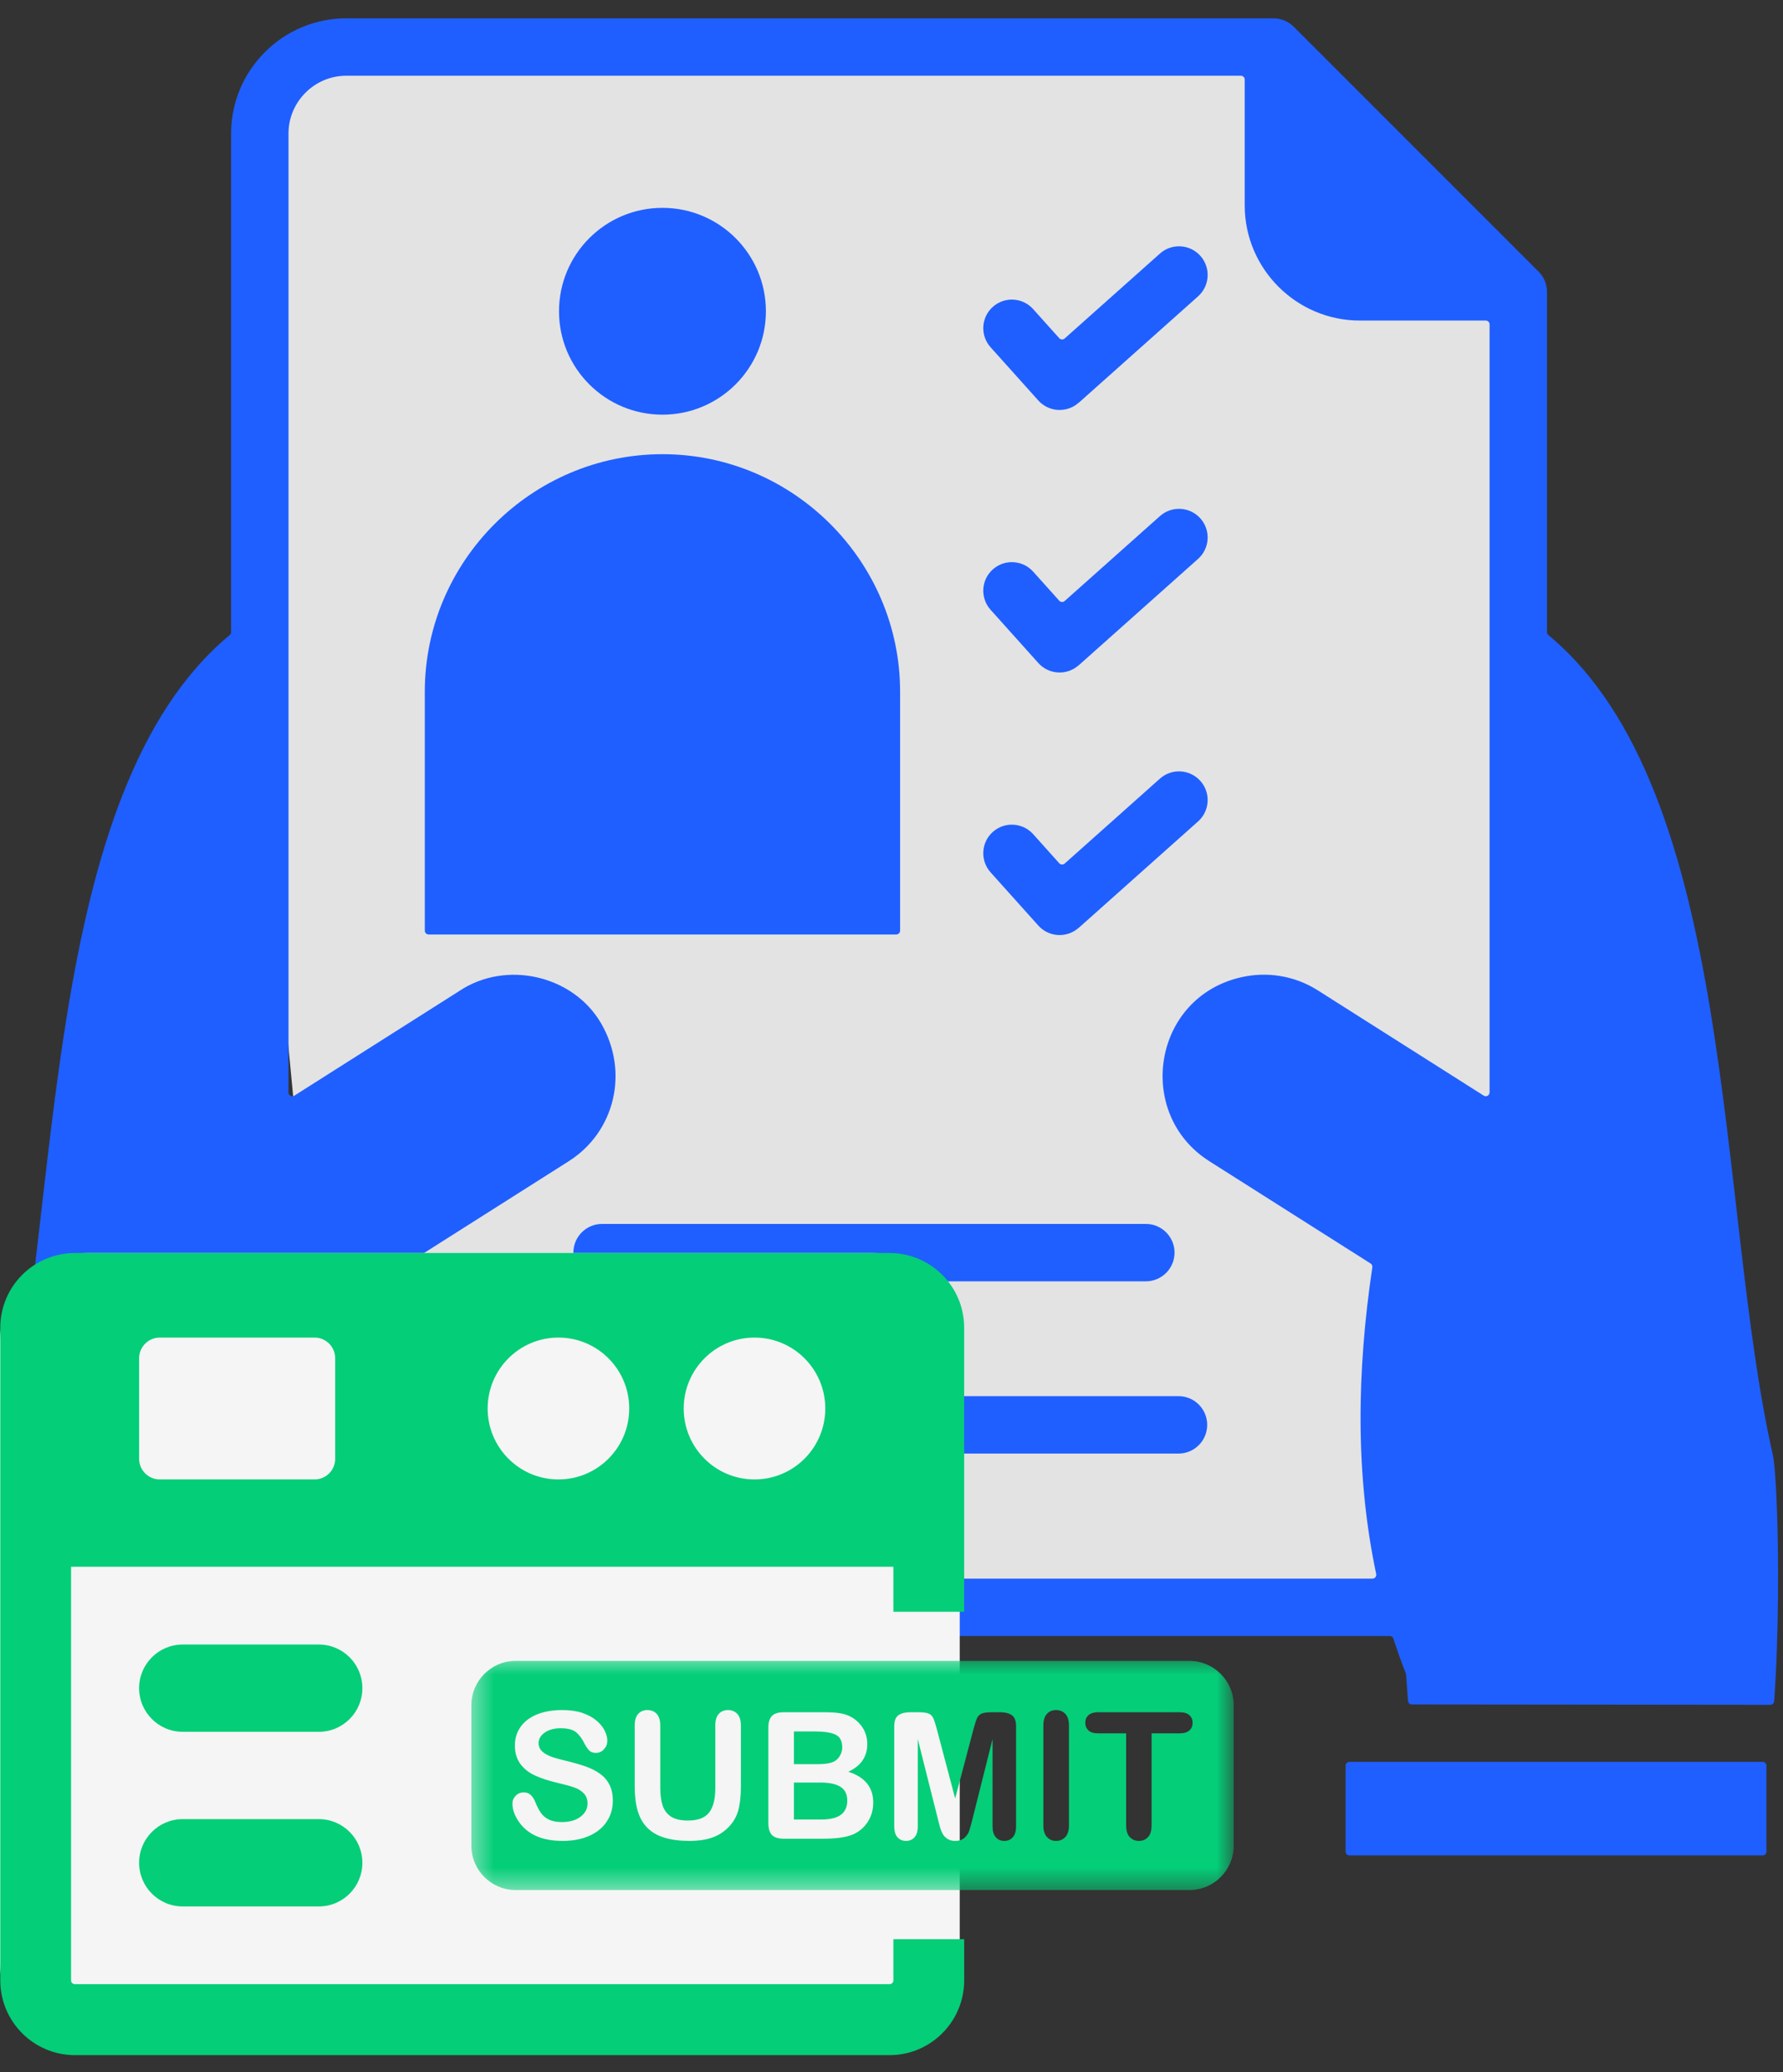
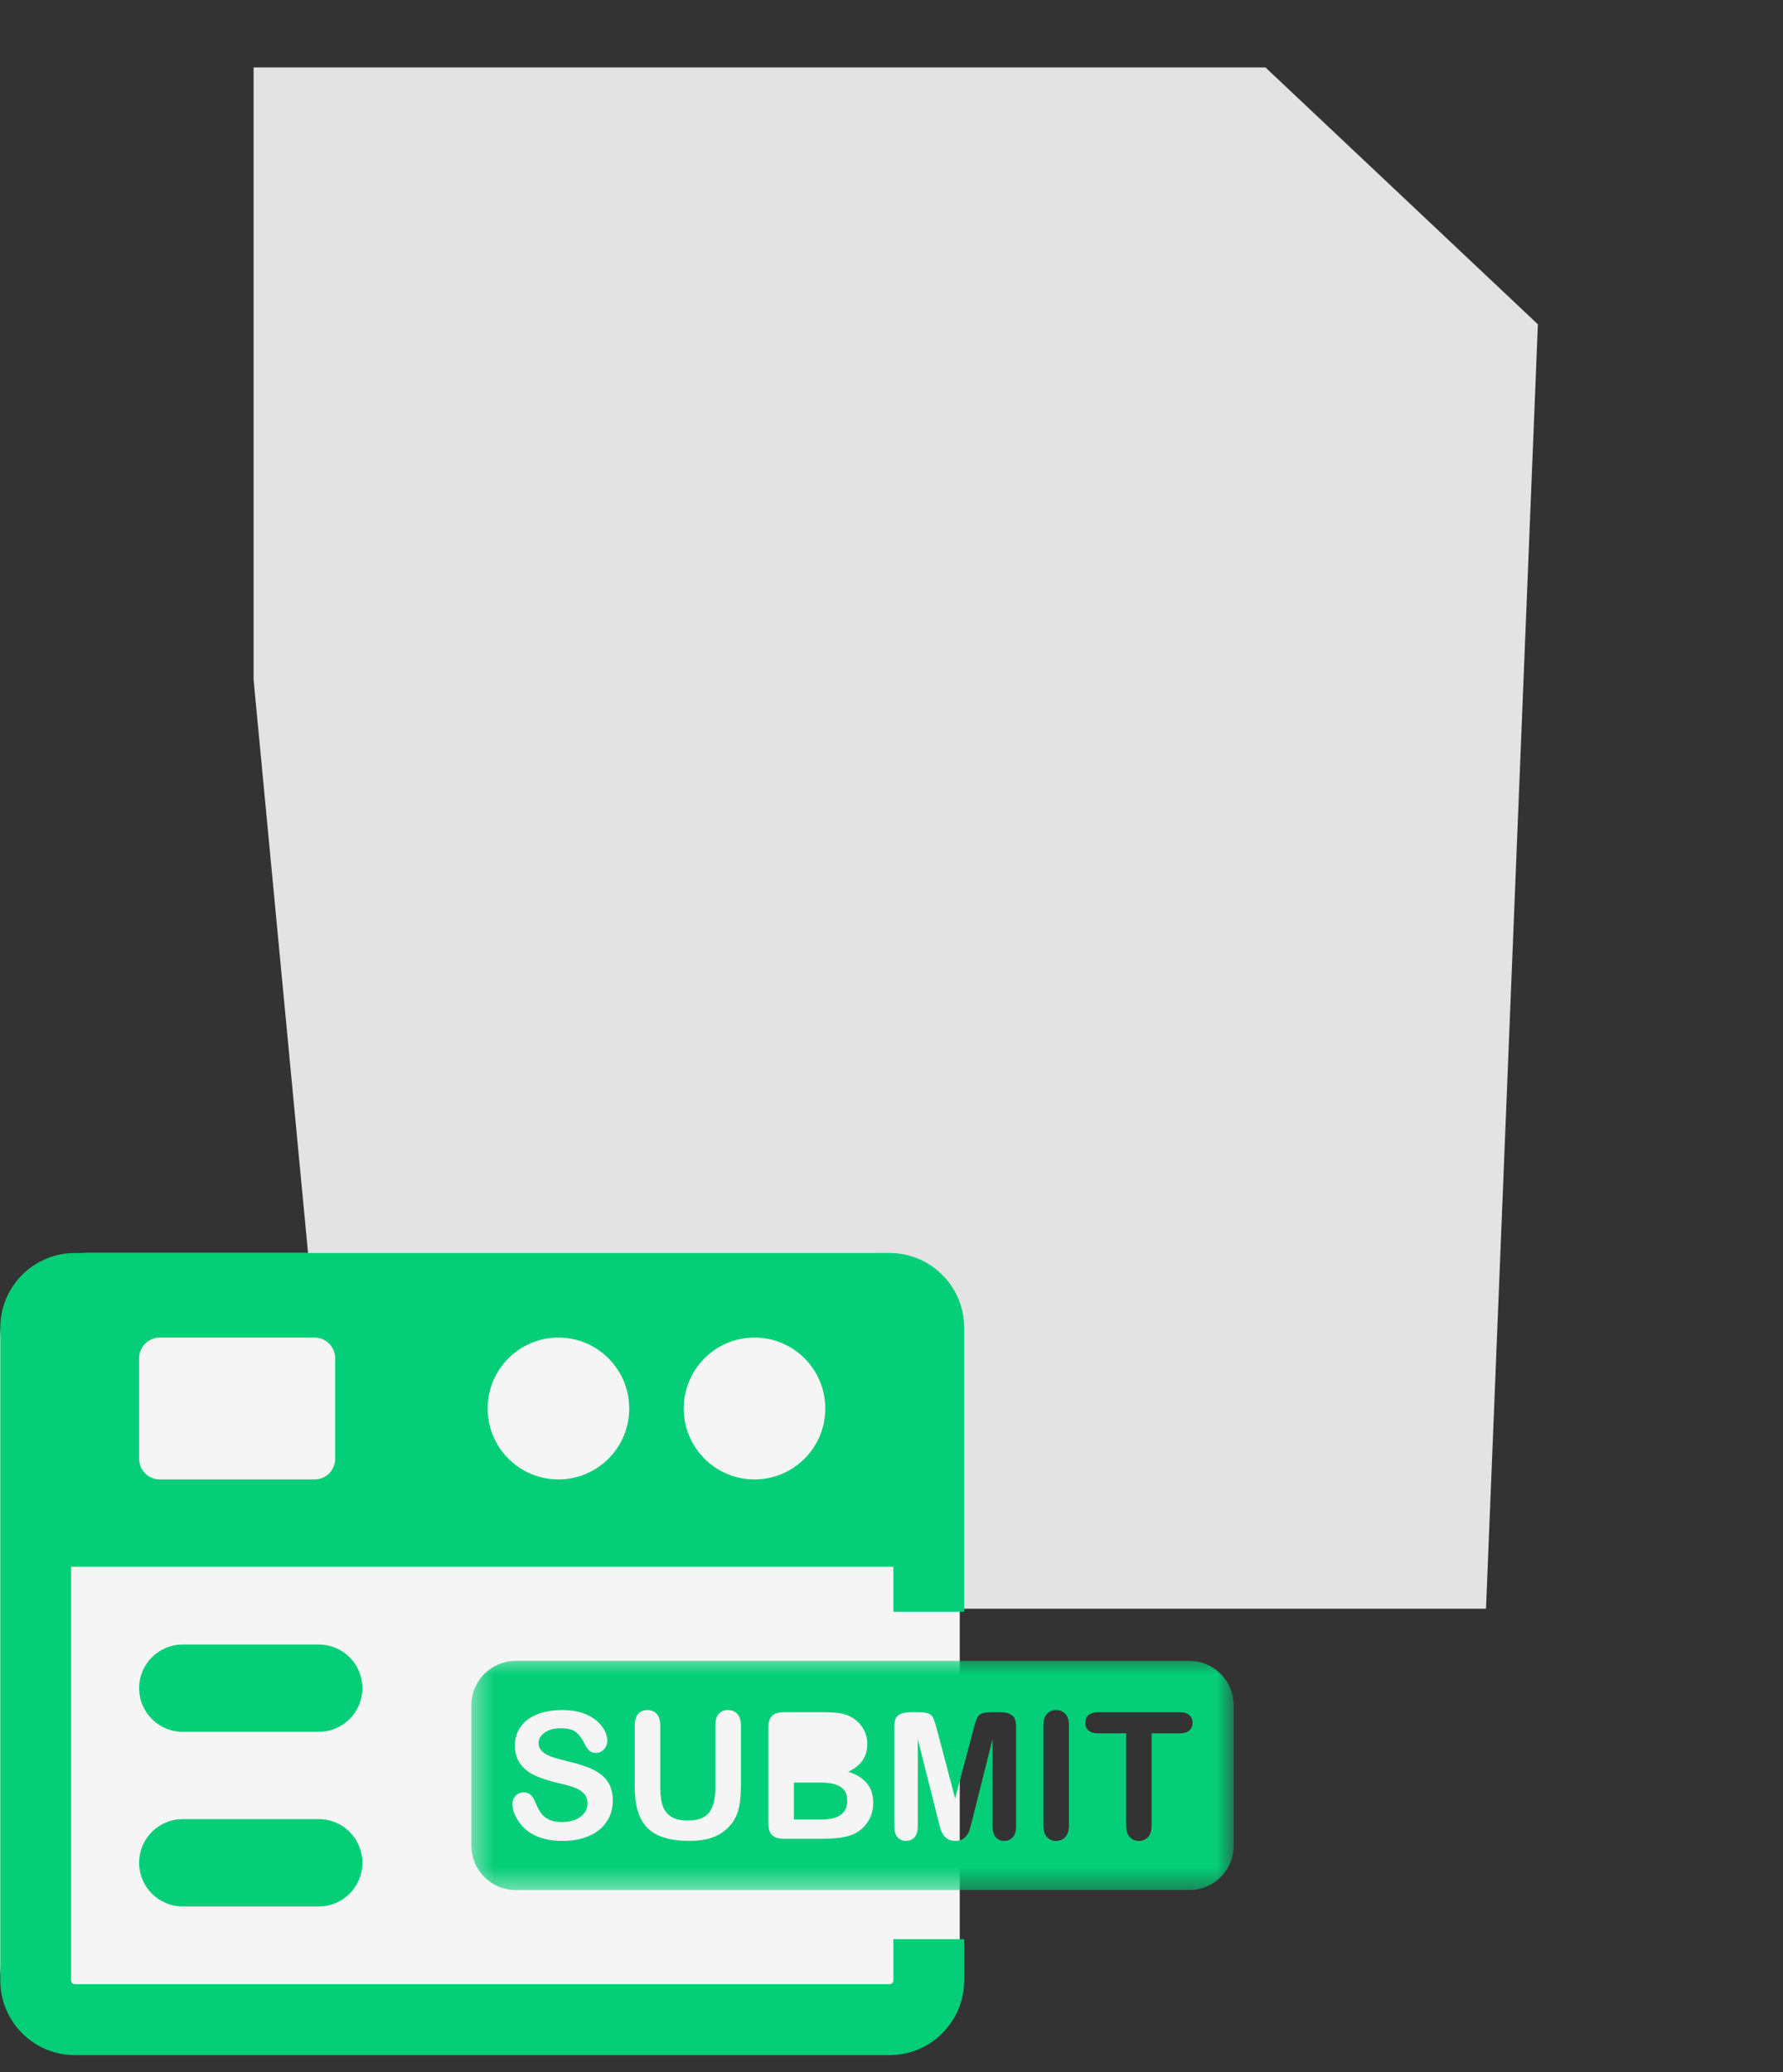
<svg xmlns="http://www.w3.org/2000/svg" width="74" height="86" viewBox="0 0 74 86" fill="none">
  <rect x="0" y="0" width="74" height="86" fill="#333333" stroke="none" />
  <path d="M10.525 28.212V2.799H52.521L63.827 13.459L61.674 66.761H14.187L10.525 28.212Z" fill="#E3E3E3" />
-   <path fill-rule="evenodd" clip-rule="evenodd" d="M57.679 67.894H16.117C16.047 67.894 15.988 67.938 15.965 68.004C15.808 68.491 15.637 68.973 15.449 69.449C15.444 69.465 15.44 69.479 15.439 69.496L15.36 70.586C15.354 70.669 15.284 70.733 15.201 70.733H0.451C0.411 70.733 0.37 70.734 0.33 70.736C0.244 70.741 0.17 70.676 0.163 70.59C0.066 69.256 0.017 67.719 0.004 66.246C-0.022 63.504 0.086 60.953 0.223 60.351C2.56 50.061 1.683 32.865 9.534 26.355C9.572 26.324 9.592 26.282 9.592 26.233V5.536C9.592 2.908 11.739 0.761 14.368 0.761H52.852C53.185 0.761 53.485 0.898 53.702 1.117L63.855 11.27C64.088 11.502 64.205 11.807 64.205 12.111V26.234C64.205 26.282 64.225 26.324 64.262 26.355C72.114 32.865 71.237 50.061 73.573 60.351C73.71 60.953 73.818 63.504 73.793 66.246C73.78 67.724 73.73 69.266 73.633 70.603C73.626 70.686 73.558 70.75 73.474 70.75L58.594 70.734C58.511 70.734 58.443 70.67 58.436 70.587L58.357 69.496C58.356 69.479 58.352 69.465 58.347 69.45C58.16 68.973 57.988 68.491 57.831 68.004C57.809 67.938 57.75 67.894 57.679 67.894ZM17.948 76.842V73.275C17.948 73.187 17.878 73.117 17.79 73.117H0.643C0.556 73.117 0.484 73.187 0.484 73.275V76.842C0.484 76.929 0.556 77 0.643 77H17.789C17.877 77 17.948 76.929 17.948 76.842ZM73.154 73.117H56.007C55.919 73.117 55.847 73.187 55.847 73.275V76.842C55.847 76.929 55.919 77 56.007 77H73.154C73.241 77 73.312 76.929 73.312 76.842V73.275C73.312 73.187 73.241 73.117 73.154 73.117ZM61.822 32.54V13.461C61.822 13.374 61.751 13.303 61.662 13.303H56.436C53.807 13.303 51.66 11.156 51.66 8.527V3.302C51.66 3.215 51.589 3.143 51.501 3.143H14.368C13.055 3.143 11.974 4.222 11.974 5.536V45.334C11.974 45.393 12.005 45.444 12.057 45.473C12.109 45.502 12.168 45.5 12.219 45.468L19.062 41.127C19.063 41.127 19.064 41.125 19.064 41.125C21.017 39.828 23.78 40.484 24.935 42.448C26.127 44.474 25.52 46.976 23.606 48.19L16.913 52.435C16.859 52.47 16.831 52.529 16.841 52.593C17.482 56.892 17.552 61.201 16.68 65.32C16.67 65.369 16.681 65.415 16.712 65.453C16.744 65.492 16.786 65.512 16.836 65.512H56.96C57.011 65.512 57.053 65.492 57.084 65.453C57.115 65.414 57.126 65.369 57.116 65.32C56.245 61.201 56.314 56.893 56.956 52.593C56.965 52.529 56.938 52.47 56.884 52.435L50.191 48.19C47.088 46.222 47.834 41.379 51.528 40.553C52.578 40.318 53.716 40.481 54.69 41.098L61.578 45.468C61.629 45.5 61.688 45.502 61.74 45.473C61.791 45.444 61.822 45.393 61.822 45.334V32.54ZM27.494 8.626C25.124 8.626 23.201 10.547 23.201 12.918C23.201 15.288 25.123 17.209 27.494 17.209C29.865 17.209 31.787 15.288 31.787 12.918C31.787 10.547 29.865 8.626 27.494 8.626ZM24.885 60.323H48.911C49.569 60.323 50.102 59.789 50.102 59.132C50.102 58.473 49.569 57.94 48.911 57.94H24.885C24.227 57.94 23.694 58.473 23.694 59.132C23.694 59.789 24.227 60.323 24.885 60.323ZM41.111 14.41L43.093 16.619C43.529 17.106 44.278 17.148 44.767 16.713L44.769 16.717L49.723 12.299C50.213 11.863 50.257 11.11 49.821 10.62C49.383 10.129 48.632 10.085 48.141 10.523L44.187 14.047C44.122 14.105 44.021 14.1 43.962 14.035L42.88 12.829C42.442 12.34 41.692 12.298 41.204 12.736C40.716 13.172 40.675 13.922 41.111 14.41ZM41.111 25.305L43.093 27.514C43.529 28.002 44.278 28.043 44.767 27.609L44.769 27.611L49.723 23.195C50.213 22.758 50.257 22.006 49.821 21.515C49.383 21.025 48.632 20.981 48.141 21.418L44.187 24.942C44.122 25 44.021 24.994 43.962 24.93L42.88 23.724C42.442 23.236 41.692 23.194 41.204 23.631C40.716 24.067 40.675 24.817 41.111 25.305ZM41.111 36.201L43.093 38.41C43.529 38.897 44.278 38.939 44.767 38.505L44.769 38.507L49.723 34.09C50.213 33.654 50.257 32.901 49.821 32.411C49.383 31.92 48.632 31.876 48.141 32.313L44.187 35.838C44.122 35.896 44.021 35.891 43.962 35.825L42.88 34.618C42.442 34.131 41.692 34.089 41.204 34.525C40.716 34.963 40.675 35.713 41.111 36.201ZM24.988 53.175H47.556C48.213 53.175 48.747 52.642 48.747 51.984C48.747 51.326 48.213 50.793 47.556 50.793H24.988C24.33 50.793 23.797 51.326 23.797 51.984C23.797 52.642 24.33 53.175 24.988 53.175ZM27.494 18.849C22.069 18.849 17.631 23.286 17.631 28.709V38.622C17.631 38.709 17.703 38.781 17.79 38.781H37.197C37.285 38.781 37.357 38.709 37.357 38.622V28.709C37.357 23.286 32.918 18.849 27.494 18.849Z" fill="#1F5FFF" />
  <path d="M0 55.621C0 53.621 1.621 52 3.621 52H36.211C38.211 52 39.832 53.621 39.832 55.621V81.486C39.832 83.486 38.211 85.107 36.211 85.107H3.621C1.621 85.107 0 83.486 0 81.486V55.621Z" fill="#F5F5F5" />
  <path d="M13.233 68.248H7.582C6.583 68.248 5.774 69.059 5.774 70.059C5.774 71.059 6.583 71.87 7.582 71.87H13.233C14.231 71.87 15.04 71.059 15.04 70.059C15.04 69.059 14.231 68.248 13.233 68.248Z" fill="#04CE78" />
  <path d="M13.233 75.494H7.582C6.583 75.494 5.774 76.305 5.774 77.305C5.774 78.306 6.583 79.117 7.582 79.117H13.233C14.231 79.117 15.04 78.306 15.04 77.305C15.04 76.305 14.231 75.494 13.233 75.494Z" fill="#04CE78" />
  <mask id="mask0_38_8398" style="mask-type:luminance" maskUnits="userSpaceOnUse" x="19" y="68" width="33" height="11">
    <path d="M19.473 68.631H51.212V78.532H19.473V68.631Z" fill="white" />
  </mask>
  <g mask="url(#mask0_38_8398)">
    <path d="M49.362 71.814C49.269 71.895 49.134 71.934 48.953 71.934H47.795V75.75C47.795 75.97 47.746 76.132 47.649 76.236C47.551 76.343 47.425 76.398 47.269 76.398C47.113 76.398 46.985 76.343 46.885 76.236C46.787 76.128 46.738 75.967 46.738 75.75V71.934H45.579C45.398 71.934 45.264 71.895 45.176 71.814C45.088 71.734 45.043 71.629 45.043 71.497C45.043 71.361 45.088 71.254 45.18 71.175C45.273 71.097 45.404 71.058 45.579 71.058H48.953C49.136 71.058 49.275 71.098 49.362 71.179C49.453 71.259 49.497 71.366 49.497 71.497C49.497 71.629 49.453 71.734 49.362 71.814ZM44.365 75.75C44.365 75.967 44.315 76.128 44.216 76.236C44.116 76.343 43.988 76.398 43.827 76.398C43.676 76.398 43.549 76.343 43.449 76.234C43.352 76.126 43.302 75.963 43.302 75.75V71.613C43.302 71.397 43.35 71.237 43.449 71.127C43.546 71.022 43.673 70.967 43.827 70.967C43.988 70.967 44.116 71.022 44.216 71.127C44.315 71.234 44.365 71.395 44.365 71.613V75.75ZM42.17 75.795C42.17 75.996 42.125 76.146 42.034 76.246C41.946 76.347 41.826 76.398 41.675 76.398C41.535 76.398 41.419 76.347 41.33 76.246C41.239 76.146 41.194 75.996 41.194 75.795V72.171L40.354 75.516C40.299 75.734 40.254 75.892 40.22 75.994C40.183 76.096 40.12 76.188 40.028 76.27C39.935 76.354 39.807 76.398 39.642 76.398C39.519 76.398 39.412 76.37 39.327 76.315C39.241 76.263 39.176 76.194 39.128 76.11C39.08 76.026 39.043 75.935 39.015 75.834C38.988 75.731 38.959 75.624 38.932 75.516L38.09 72.171V75.795C38.09 75.996 38.045 76.146 37.957 76.246C37.866 76.347 37.749 76.398 37.6 76.398C37.458 76.398 37.341 76.347 37.25 76.248C37.16 76.148 37.114 75.999 37.114 75.795V71.642C37.114 71.411 37.176 71.257 37.293 71.178C37.413 71.097 37.573 71.058 37.777 71.058H38.104C38.304 71.058 38.445 71.075 38.536 71.112C38.624 71.146 38.692 71.211 38.735 71.305C38.777 71.397 38.825 71.549 38.881 71.759L39.642 74.636L40.403 71.759C40.458 71.549 40.507 71.397 40.55 71.305C40.592 71.211 40.658 71.146 40.748 71.112C40.837 71.075 40.982 71.058 41.178 71.058H41.509C41.711 71.058 41.871 71.097 41.99 71.178C42.109 71.257 42.17 71.411 42.17 71.642V75.795ZM36.018 75.604C35.866 75.838 35.666 76.012 35.41 76.126C35.25 76.191 35.067 76.239 34.859 76.266C34.652 76.294 34.411 76.307 34.133 76.307H32.533C32.3 76.307 32.136 76.255 32.038 76.152C31.938 76.048 31.889 75.883 31.889 75.655V71.71C31.889 71.477 31.938 71.311 32.04 71.21C32.142 71.107 32.306 71.058 32.533 71.058H34.231C34.482 71.058 34.698 71.074 34.882 71.103C35.064 71.134 35.23 71.194 35.374 71.282C35.498 71.357 35.607 71.449 35.703 71.565C35.799 71.678 35.871 71.802 35.921 71.941C35.97 72.077 35.995 72.221 35.995 72.376C35.995 72.398 35.995 72.421 35.993 72.444C35.973 72.934 35.711 73.294 35.208 73.528C35.754 73.702 36.083 74.005 36.197 74.439C36.226 74.553 36.242 74.676 36.242 74.809C36.242 75.104 36.167 75.37 36.018 75.604ZM30.75 74.137C30.75 74.547 30.709 74.891 30.63 75.165C30.549 75.439 30.399 75.679 30.175 75.887C29.986 76.064 29.765 76.194 29.511 76.275C29.26 76.356 28.964 76.398 28.625 76.398C28.223 76.398 27.877 76.354 27.585 76.266C27.293 76.18 27.057 76.044 26.873 75.86C26.69 75.679 26.554 75.444 26.469 75.159C26.385 74.873 26.342 74.533 26.342 74.137V71.613C26.342 71.397 26.39 71.237 26.486 71.127C26.582 71.022 26.708 70.967 26.866 70.967C27.032 70.967 27.161 71.022 27.257 71.127C27.355 71.237 27.403 71.397 27.403 71.613V74.193C27.403 74.488 27.436 74.733 27.501 74.929C27.567 75.127 27.683 75.28 27.849 75.389C28.017 75.498 28.249 75.552 28.551 75.552C28.964 75.552 29.258 75.442 29.43 75.22C29.602 75 29.687 74.665 29.687 74.216V71.613C29.687 71.395 29.735 71.234 29.83 71.127C29.924 71.022 30.054 70.967 30.211 70.967C30.373 70.967 30.501 71.022 30.601 71.127C30.699 71.234 30.75 71.395 30.75 71.613V74.137ZM25.187 75.587C25.025 75.84 24.787 76.039 24.471 76.182C24.156 76.324 23.784 76.398 23.352 76.398C22.837 76.398 22.409 76.3 22.073 76.103C21.836 75.963 21.641 75.775 21.492 75.539C21.342 75.303 21.268 75.075 21.268 74.853C21.268 74.724 21.313 74.613 21.404 74.523C21.492 74.429 21.608 74.384 21.745 74.384C21.856 74.384 21.951 74.42 22.028 74.491C22.107 74.563 22.172 74.669 22.227 74.809C22.295 74.977 22.367 75.118 22.444 75.228C22.52 75.341 22.629 75.435 22.771 75.507C22.911 75.58 23.098 75.616 23.326 75.616C23.639 75.616 23.895 75.543 24.091 75.396C24.287 75.249 24.384 75.065 24.384 74.845C24.384 74.672 24.332 74.531 24.227 74.423C24.12 74.313 23.984 74.231 23.815 74.173C23.648 74.115 23.423 74.056 23.142 73.99C22.764 73.901 22.451 73.797 22.197 73.68C21.941 73.562 21.741 73.401 21.592 73.197C21.445 72.994 21.37 72.74 21.37 72.437C21.37 72.146 21.447 71.891 21.605 71.666C21.764 71.442 21.989 71.269 22.288 71.148C22.585 71.028 22.936 70.967 23.339 70.967C23.659 70.967 23.938 71.007 24.172 71.087C24.407 71.168 24.602 71.272 24.758 71.406C24.911 71.538 25.027 71.678 25.097 71.823C25.169 71.97 25.206 72.11 25.206 72.249C25.206 72.376 25.161 72.492 25.07 72.59C24.982 72.693 24.869 72.745 24.735 72.745C24.615 72.745 24.523 72.713 24.459 72.651C24.396 72.59 24.328 72.492 24.254 72.353C24.159 72.155 24.044 72.002 23.911 71.889C23.778 71.778 23.563 71.723 23.266 71.723C22.994 71.723 22.771 71.785 22.604 71.905C22.437 72.025 22.353 72.169 22.353 72.34C22.353 72.444 22.38 72.534 22.439 72.612C22.496 72.688 22.575 72.753 22.675 72.808C22.773 72.862 22.875 72.905 22.977 72.937C23.081 72.969 23.251 73.014 23.486 73.073C23.782 73.144 24.048 73.22 24.287 73.301C24.527 73.385 24.731 73.488 24.898 73.608C25.067 73.728 25.198 73.877 25.291 74.06C25.386 74.241 25.434 74.465 25.434 74.731C25.434 75.049 25.353 75.335 25.187 75.587ZM49.364 68.927H21.401C20.386 68.927 19.562 69.754 19.562 70.77V76.594C19.562 77.611 20.386 78.437 21.401 78.437H49.364C50.379 78.437 51.204 77.611 51.204 76.594V70.77C51.204 69.754 50.379 68.927 49.364 68.927Z" fill="#04CE78" />
  </g>
-   <path d="M34.534 73.138C34.679 73.086 34.79 72.992 34.865 72.852C34.926 72.752 34.956 72.638 34.956 72.514C34.956 72.249 34.859 72.074 34.673 71.986C34.663 71.982 34.654 71.979 34.645 71.974C34.458 71.895 34.179 71.855 33.811 71.855H32.95V73.213H33.922C34.186 73.213 34.39 73.189 34.534 73.138Z" fill="#04CE78" />
  <path d="M34.888 74.156C34.702 74.036 34.423 73.976 34.053 73.976H32.95V75.51H34.089C34.609 75.51 34.94 75.374 35.08 75.102C35.138 74.998 35.165 74.873 35.165 74.731C35.165 74.465 35.073 74.276 34.888 74.156Z" fill="#04CE78" />
  <path d="M5.774 56.368C5.774 55.894 6.159 55.509 6.631 55.509H13.055C13.528 55.509 13.911 55.894 13.911 56.368V60.539C13.911 61.013 13.528 61.397 13.055 61.397H6.631C6.159 61.397 5.774 61.013 5.774 60.539V56.368ZM23.177 55.509C24.8 55.509 26.115 56.828 26.115 58.453C26.115 60.079 24.8 61.397 23.177 61.397C21.556 61.397 20.239 60.079 20.239 58.453C20.239 56.828 21.556 55.509 23.177 55.509ZM31.314 55.509C32.937 55.509 34.252 56.828 34.252 58.453C34.252 60.079 32.937 61.397 31.314 61.397C29.692 61.397 28.376 60.079 28.376 58.453C28.376 56.828 29.692 55.509 31.314 55.509ZM37.078 82.187C37.078 82.274 37.007 82.343 36.922 82.343H3.106C3.019 82.343 2.95 82.274 2.95 82.187V65.02H37.078V66.889H40.016V55.099C40.016 53.39 38.629 52 36.922 52H3.106C1.399 52 0.012 53.39 0.012 55.099V82.187C0.012 83.897 1.399 85.288 3.106 85.288H36.922C38.629 85.288 40.016 83.897 40.016 82.187V80.476H37.078V82.187Z" fill="#04CE78" />
</svg>